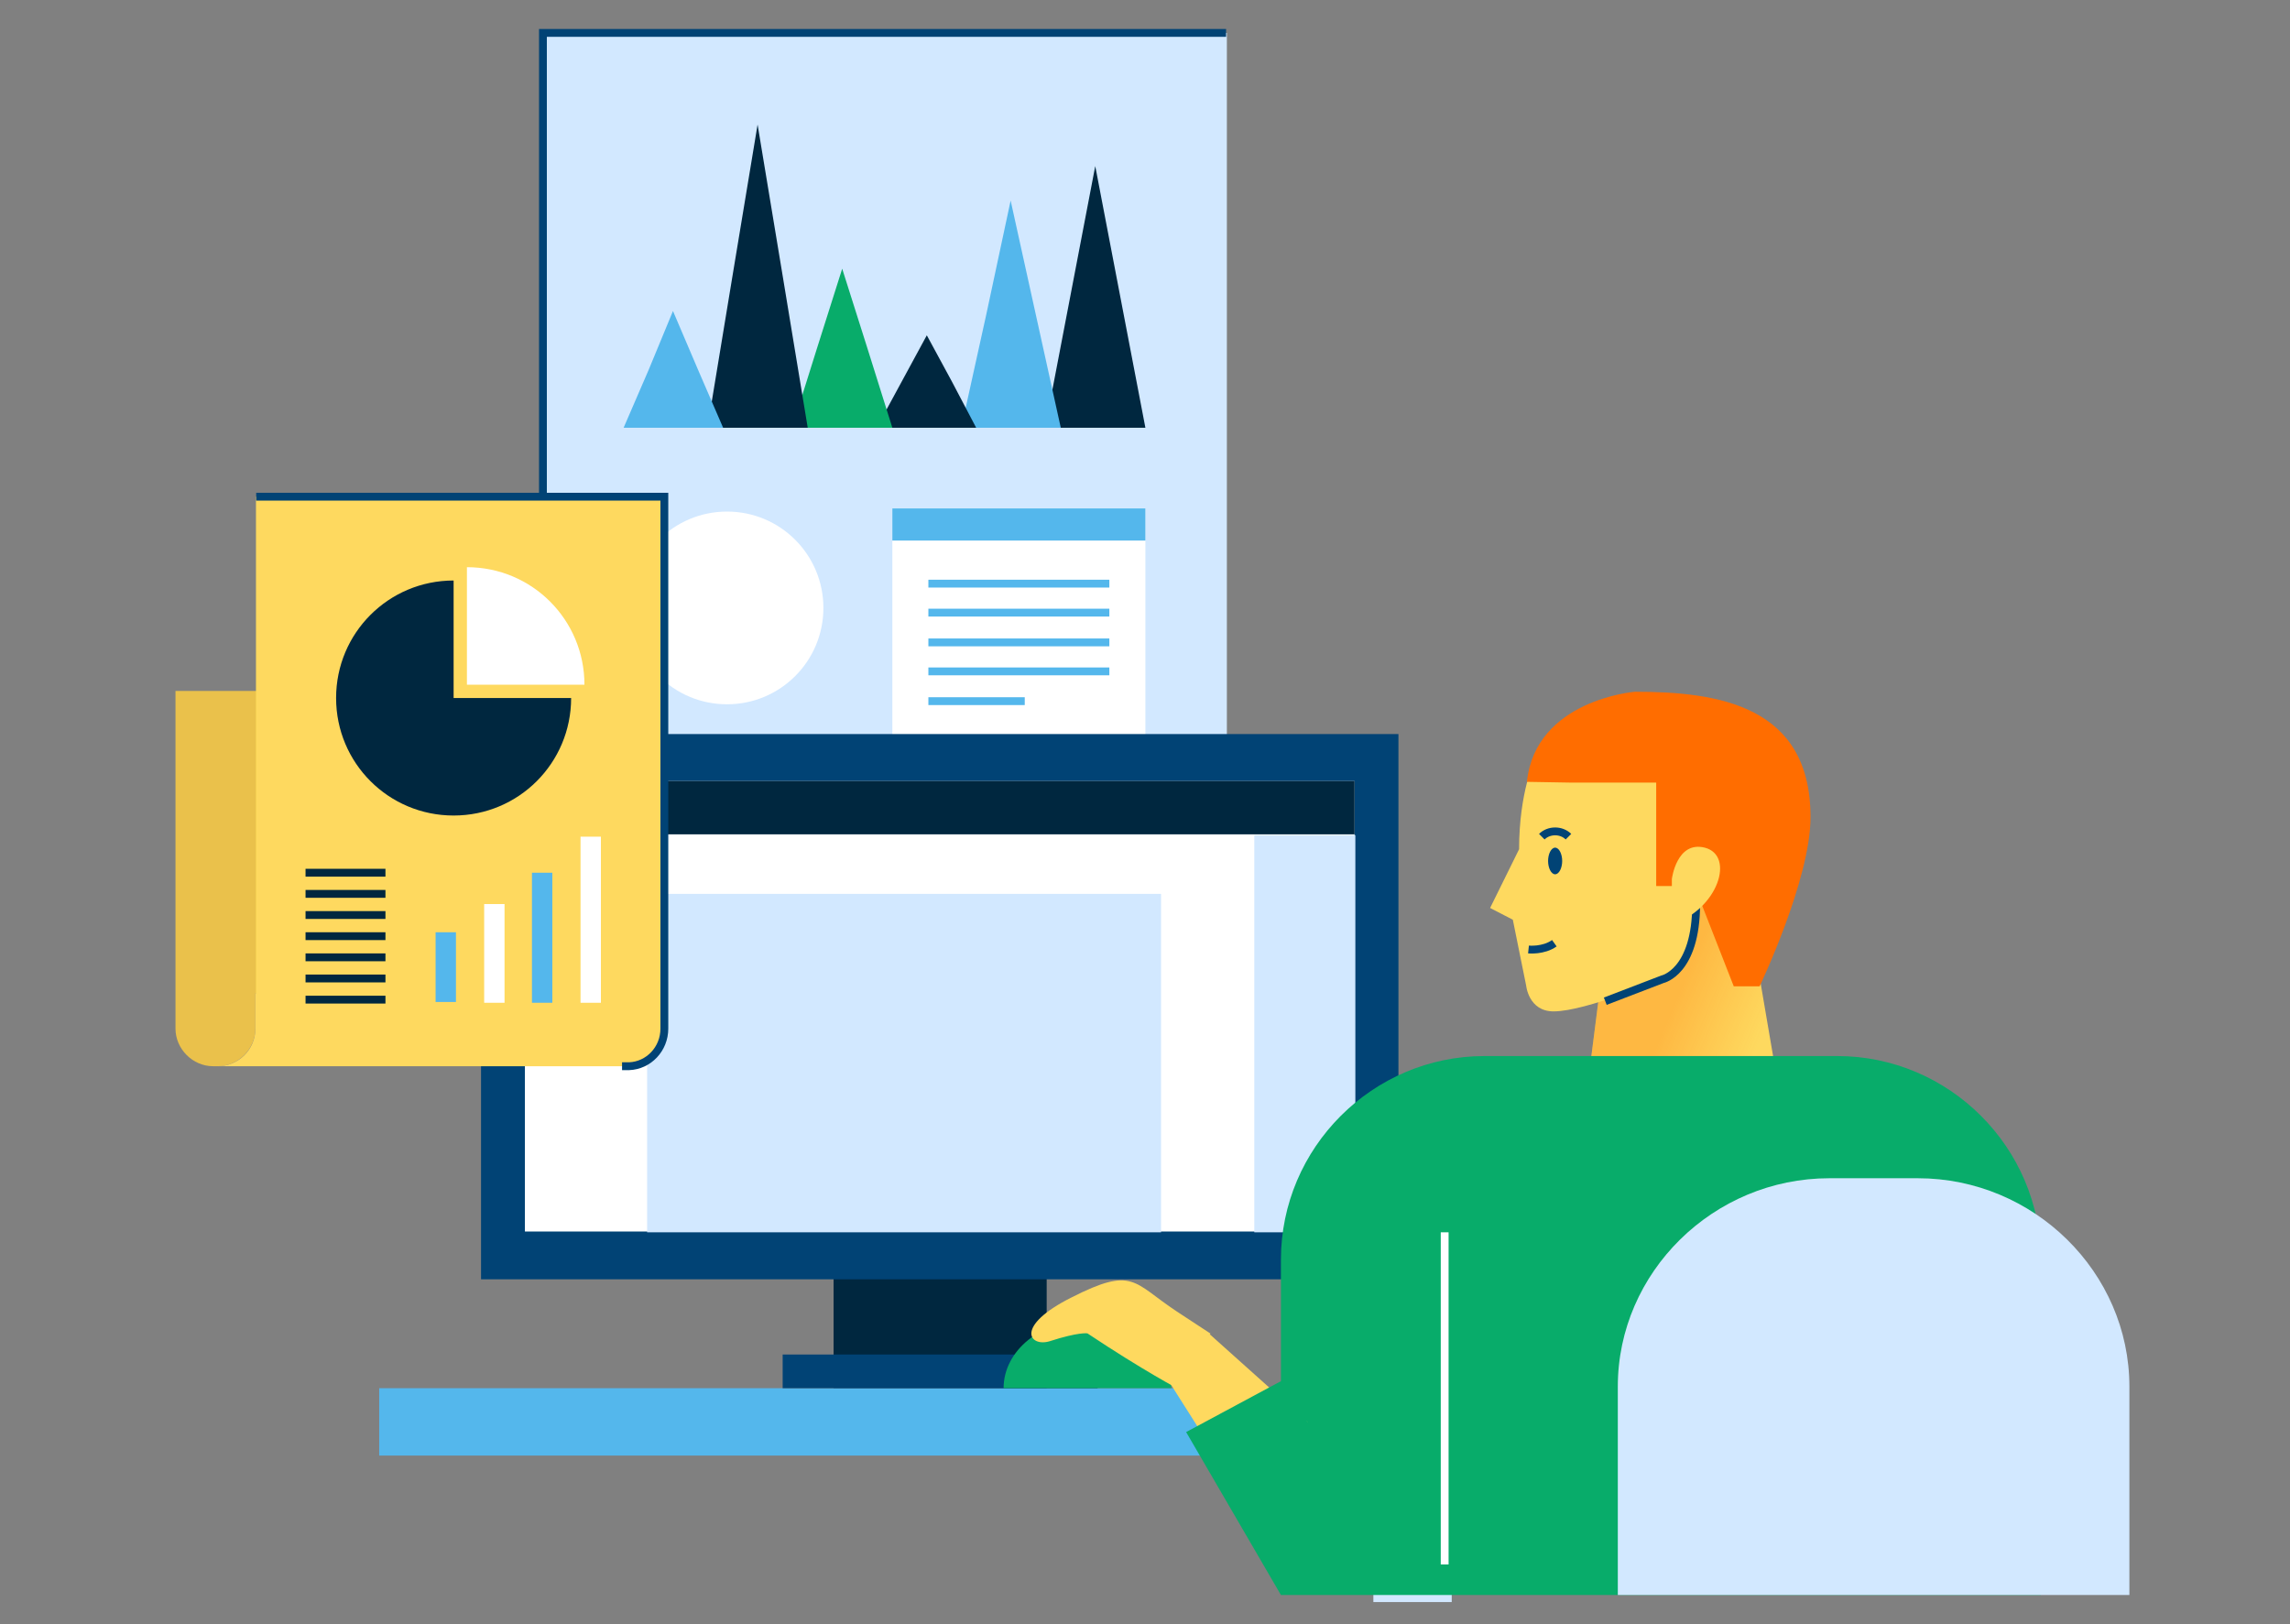
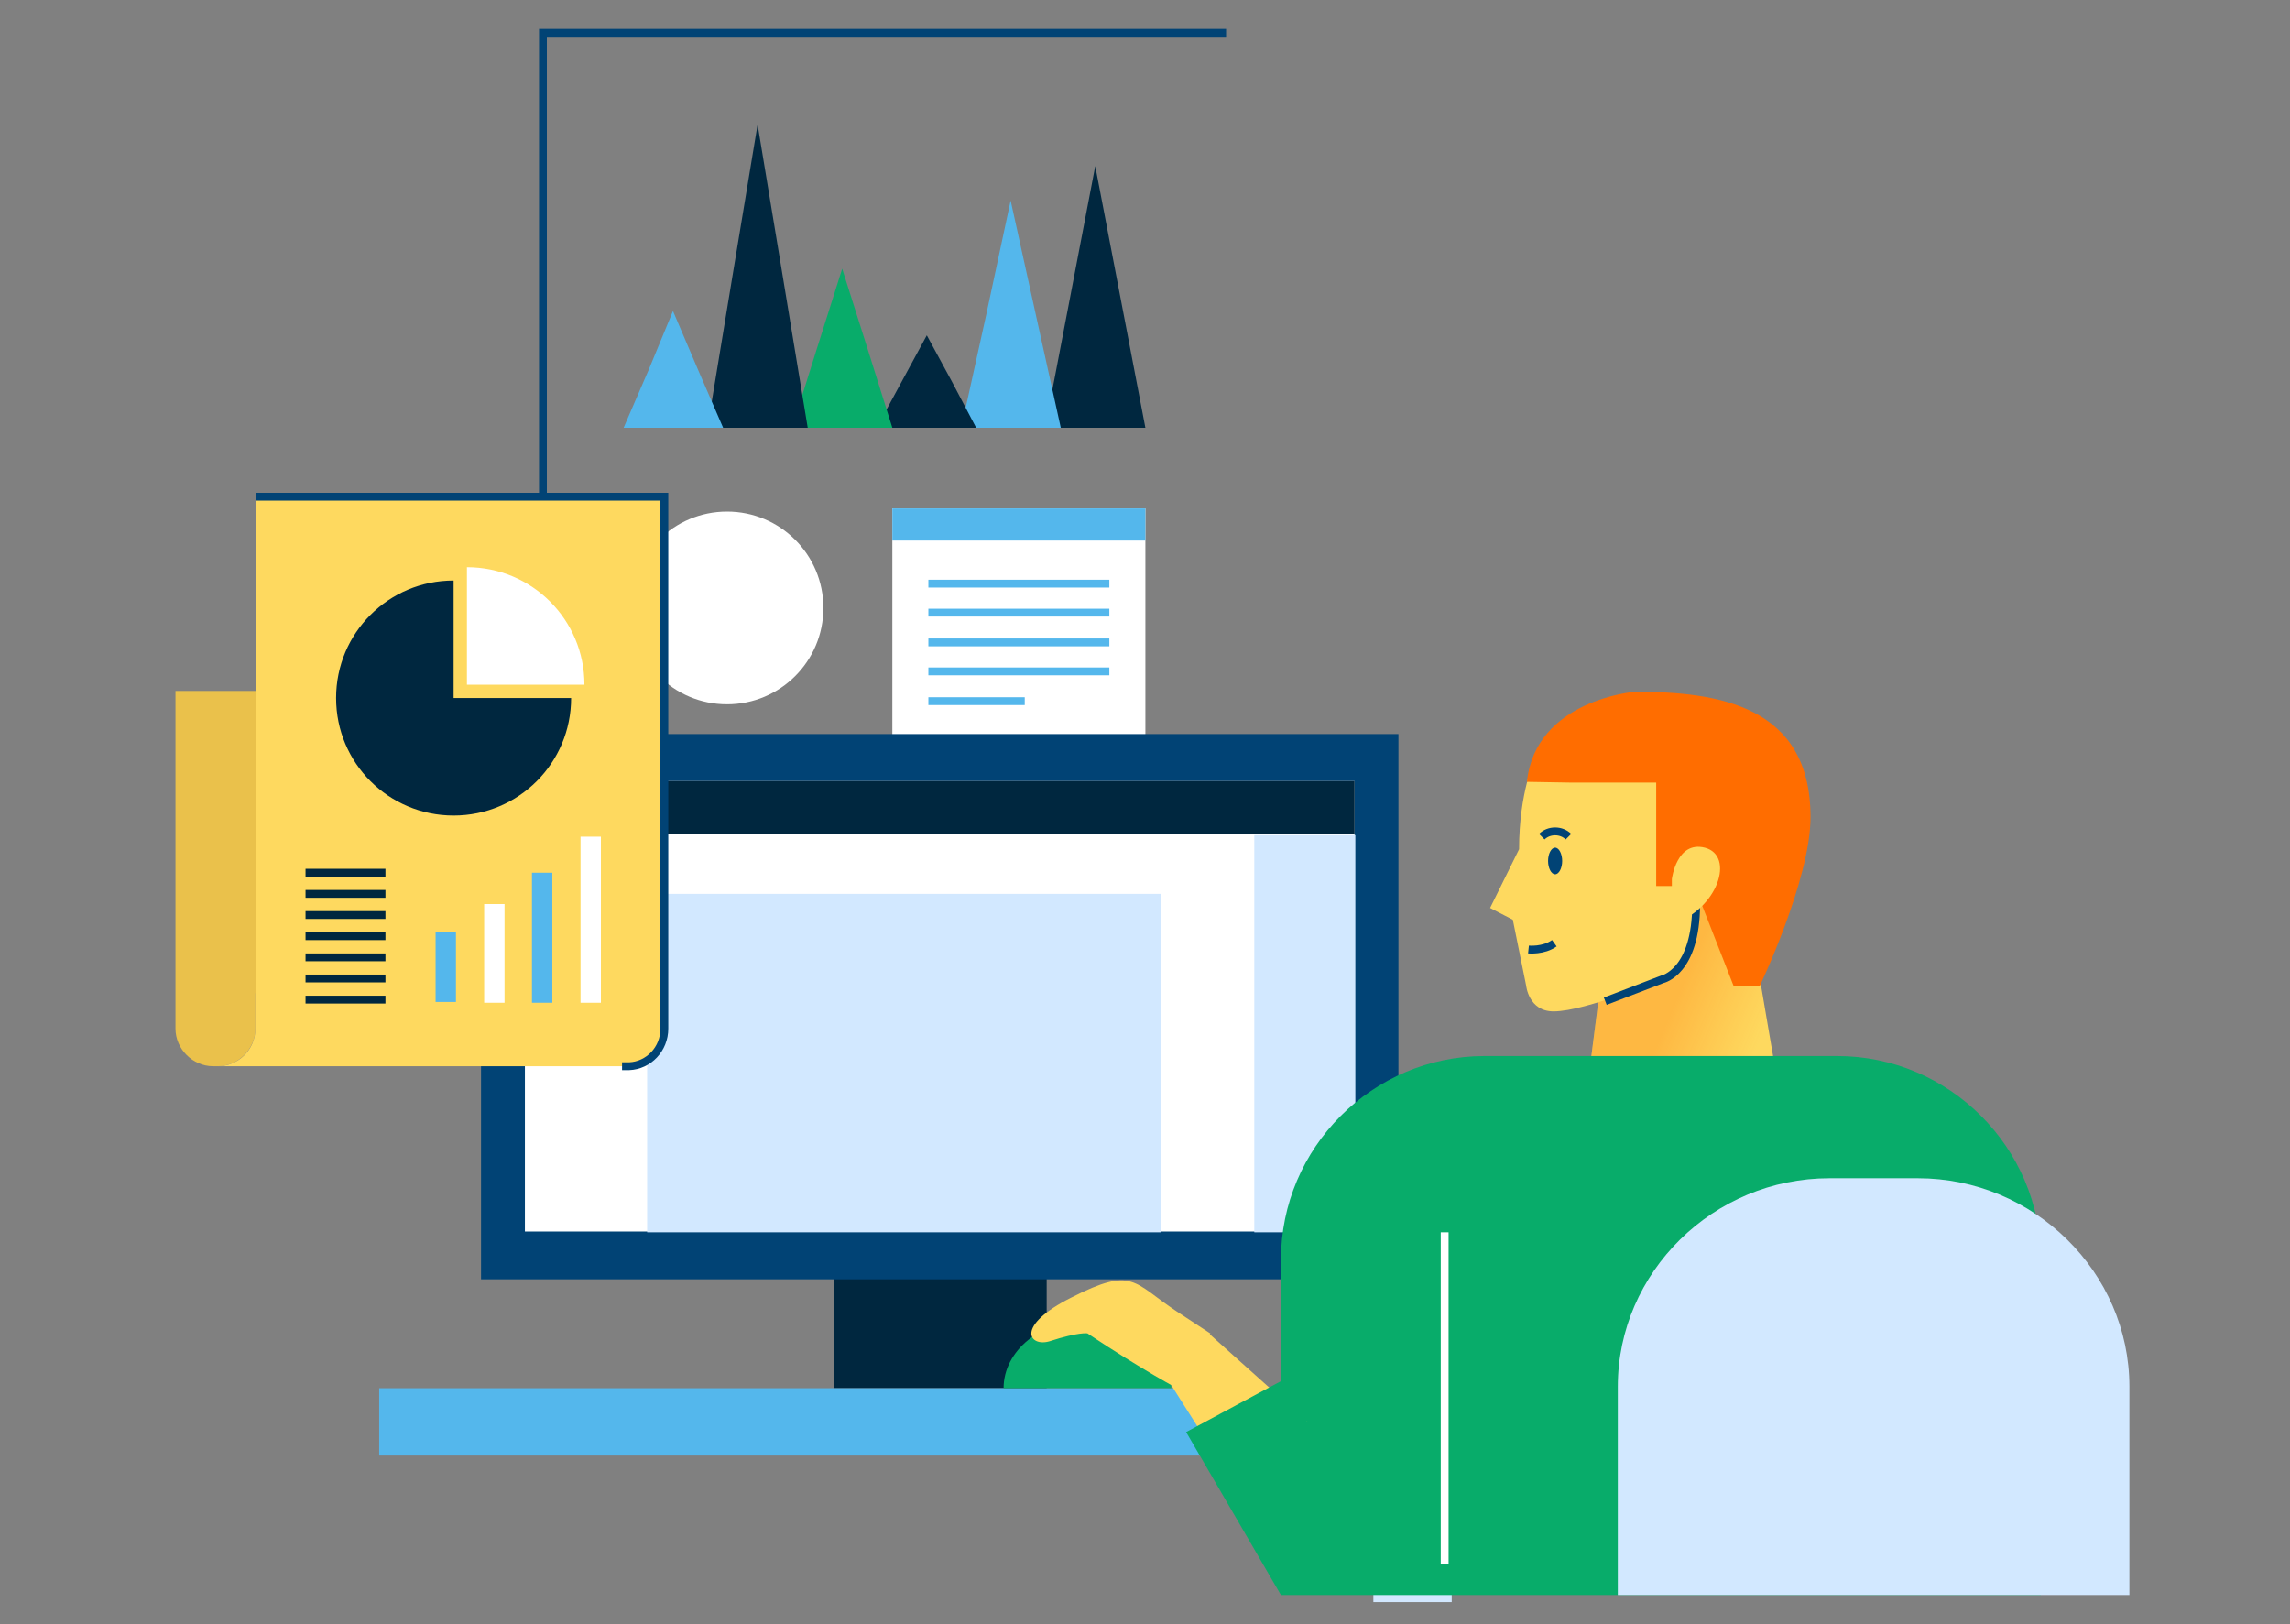
<svg xmlns="http://www.w3.org/2000/svg" version="1.1" id="Layer_1" x="0px" y="0px" viewBox="0 0 292.3 207.3" style="enable-background:new 0 0 292.3 207.3;" xml:space="preserve">
  <rect x="0" y="0" width="292.3" height="207.3" fill="#808080" stroke="none" />
  <style type="text/css"> .st0{fill:#D2E8FF;} .st1{fill:#FFFFFF;} .st2{fill:#54B7EC;} .st3{fill:none;stroke:#54B7EC;stroke-miterlimit:10;} .st4{fill:#00273F;} .st5{fill:#08AC6A;} .st6{fill:none;stroke:#014375;stroke-miterlimit:10;} .st7{fill:#FED95F;} .st8{opacity:0.3;fill:url(#SVGID_1_);} .st9{fill:#FF6D00;} .st10{fill:#014375;} .st11{fill:none;stroke:#FFFFFF;stroke-miterlimit:10;} .st12{fill:#EAC14B;} .st13{fill:#FEE252;} .st14{fill:none;stroke:#00273F;stroke-miterlimit:10;} </style>
  <g>
    <g>
-       <rect x="69.3" y="4.2" class="st0" width="87.3" height="114.3" />
      <rect x="113.9" y="64.9" class="st1" width="32.3" height="37.6" />
      <rect x="113.9" y="64.9" class="st2" width="32.3" height="4.1" />
      <g>
        <line class="st3" x1="118.5" y1="74.5" x2="141.6" y2="74.5" />
        <line class="st3" x1="118.5" y1="78.2" x2="141.6" y2="78.2" />
        <line class="st3" x1="118.5" y1="82" x2="141.6" y2="82" />
        <line class="st3" x1="118.5" y1="85.7" x2="141.6" y2="85.7" />
        <line class="st3" x1="118.5" y1="89.5" x2="130.8" y2="89.5" />
      </g>
      <g>
        <polygon class="st4" points="139.8,21.2 143,37.9 146.2,54.6 139.8,54.6 133.4,54.6 136.6,37.9 " />
        <polygon class="st2" points="129,25.6 132.2,40.1 135.4,54.6 129,54.6 122.7,54.6 125.9,40.1 " />
        <polygon class="st4" points="118.3,42.8 121.5,48.7 124.6,54.6 118.3,54.6 111.9,54.6 115.1,48.7 " />
        <polygon class="st5" points="107.5,34.3 110.7,44.4 113.9,54.6 107.5,54.6 101.1,54.6 104.3,44.4 " />
        <polygon class="st4" points="96.7,15.9 99.9,35.2 103.1,54.6 96.7,54.6 90.3,54.6 93.5,35.2 " />
        <polygon class="st2" points="85.9,39.7 89.1,47.2 92.3,54.6 85.9,54.6 79.6,54.6 82.8,47.2 " />
      </g>
      <polyline class="st6" points="156.5,4.2 69.3,4.2 69.3,63.3 " />
      <path class="st1" d="M105.1,77.6c0,6.8-5.5,12.3-12.3,12.3c-6.8,0-12.3-5.5-12.3-12.3c0-6.8,5.5-12.3,12.3-12.3 C99.6,65.3,105.1,70.8,105.1,77.6z" />
    </g>
    <g>
      <g>
        <g>
          <polygon class="st7" points="228.1,145.2 201.8,145.2 205.6,115.4 223,115.4 " />
          <linearGradient id="SVGID_1_" gradientUnits="userSpaceOnUse" x1="58.941" y1="129.528" x2="72.072" y2="135.085" gradientTransform="matrix(1 0 0 1 151.685 0)">
            <stop offset="0.172" style="stop-color:#FF6D00" />
            <stop offset="0.995" style="stop-color:#FF6D00;stop-opacity:0" />
          </linearGradient>
          <polygon class="st8" points="228.1,145.2 201.8,145.2 205.6,115.4 223,115.4 " />
        </g>
        <path class="st7" d="M195.9,96.9c0,0-2,4.2-2,11.5l-3.7,7.5l2.9,1.5l1.7,8.4c0,0,0.3,3.3,3.5,3.3c4.2,0,13.9-4.2,13.9-4.2 s4.3-0.9,4.3-9.6C216.5,106.7,213.6,85.7,195.9,96.9z" />
        <path class="st6" d="M216.5,115.4c0,8.7-4.3,9.6-4.3,9.6l-7.3,2.8" />
        <path class="st9" d="M200.7,99.9h10.7v13.2h3.4l1.1-1l5.4,13.8h3.3c0,0,6.5-13.6,6.5-21.6c0-14.2-11.7-16-22.4-16 c0,0-12.7,1-13.8,11.5L200.7,99.9z" />
-         <path class="st7" d="M213.4,112.2c0,0,0.6-4.9,4.2-4c3.9,1,1.7,7.9-4.2,9.8V112.2z" />
+         <path class="st7" d="M213.4,112.2c0,0,0.6-4.9,4.2-4c3.9,1,1.7,7.9-4.2,9.8z" />
        <path class="st10" d="M199.4,109.9c0,0.9-0.4,1.7-0.9,1.7c-0.5,0-0.9-0.8-0.9-1.7c0-0.9,0.4-1.7,0.9-1.7 C199,108.2,199.4,109,199.4,109.9z" />
        <path class="st6" d="M196.8,106.8c0.9-0.9,2.5-0.9,3.4,0" />
        <path class="st6" d="M195.1,121.2c0,0,1.9,0.2,3.3-0.8" />
        <rect x="106.4" y="159.9" class="st4" width="27.2" height="17.3" />
        <g>
          <g>
            <g>
              <rect x="175.3" y="179.5" class="st0" width="10" height="25" />
            </g>
          </g>
        </g>
        <rect x="61.4" y="93.7" class="st10" width="117.1" height="69.6" />
        <rect x="67" y="99.7" class="st1" width="105.9" height="57.5" />
        <g>
          <rect x="82.6" y="114.1" class="st0" width="65.6" height="43.2" />
        </g>
        <rect x="67" y="99.7" class="st4" width="105.9" height="6.8" />
        <g>
          <rect x="160.1" y="106.6" class="st0" width="12.9" height="50.7" />
        </g>
        <rect x="48.4" y="177.2" class="st2" width="148.4" height="8.6" />
-         <rect x="99.9" y="172.9" class="st10" width="40.2" height="4.3" />
        <path class="st5" d="M128.1,177.2c0-4.8,4.8-8.7,10.7-8.7c5.9,0,10.7,3.9,10.7,8.7H128.1z" />
        <g>
          <path class="st5" d="M163.5,203.6v-42.8c0-14.3,11.7-26,26-26h45c14.3,0,26,11.7,26,26v42.8" />
        </g>
        <path class="st7" d="M150.6,177.4c0,0-4.6-2.4-11.8-7.2c0,0-1.1-0.2-4.8,1c-2.6,0.8-4.6-1.9,2.8-5.6c7.9-4,7.8-1.9,13.4,1.8 c5.6,3.7,4.3,2.8,4.3,2.8L150.6,177.4z" />
        <polygon class="st7" points="166.9,181.5 154.4,170.3 149.5,176.8 155.9,186.9 " />
        <polygon class="st5" points="163.5,176.3 151.4,182.8 163.5,203.6 174.1,192.5 " />
        <line class="st11" x1="184.4" y1="157.3" x2="184.4" y2="199.7" />
        <g>
          <path class="st0" d="M206.5,203.6c0,0,0-12,0-26.6s12.2-26.6,27-26.6h11.3c14.8,0,27,12,27,26.6s0,26.6,0,26.6" />
        </g>
      </g>
    </g>
    <g>
      <g>
        <path class="st12" d="M22.4,88.2v43.1c0,2.6,2.2,4.8,4.8,4.8h0.6c2.6,0,4.8-2.2,4.8-4.8v-4.5H76V88.2H22.4z" />
        <g>
          <rect x="32.7" y="63.4" class="st13" width="52.1" height="66.1" />
          <rect x="32.7" y="63.4" class="st7" width="52.1" height="66.1" />
        </g>
        <g>
          <g>
            <path class="st7" d="M27.8,136.1h51.6H80h0.3v0c2.5-0.1,4.5-2.2,4.5-4.8v-4.5h-4.5h-5.7h-42v4.5 C32.6,134,30.4,136.1,27.8,136.1z" />
          </g>
        </g>
        <path class="st6" d="M79.4,136.1H80h0.3v0c2.5-0.1,4.5-2.2,4.5-4.8v-1.9v-2.6V63.4H32.7" />
        <path class="st6" d="M32.7,126.8" />
      </g>
      <g>
        <path class="st4" d="M57.9,74.1c-8.3,0-15,6.7-15,15c0,8.3,6.7,15,15,15c8.3,0,15-6.7,15-15h-15V74.1z" />
        <path class="st1" d="M59.6,72.4v15h15C74.6,79.1,67.9,72.4,59.6,72.4z" />
      </g>
      <g>
        <rect x="55.6" y="119" class="st2" width="2.6" height="8.9" />
        <rect x="61.8" y="115.4" class="st1" width="2.6" height="12.6" />
        <rect x="67.9" y="111.4" class="st2" width="2.6" height="16.6" />
        <rect x="74.1" y="106.8" class="st1" width="2.6" height="21.2" />
      </g>
      <g>
        <g>
          <line class="st14" x1="39" y1="111.4" x2="49.2" y2="111.4" />
          <line class="st14" x1="39" y1="114.1" x2="49.2" y2="114.1" />
          <line class="st14" x1="39" y1="116.8" x2="49.2" y2="116.8" />
          <line class="st14" x1="39" y1="119.5" x2="49.2" y2="119.5" />
          <line class="st14" x1="39" y1="122.2" x2="49.2" y2="122.2" />
          <line class="st14" x1="39" y1="124.9" x2="49.2" y2="124.9" />
          <line class="st14" x1="39" y1="127.6" x2="49.2" y2="127.6" />
        </g>
      </g>
    </g>
  </g>
</svg>